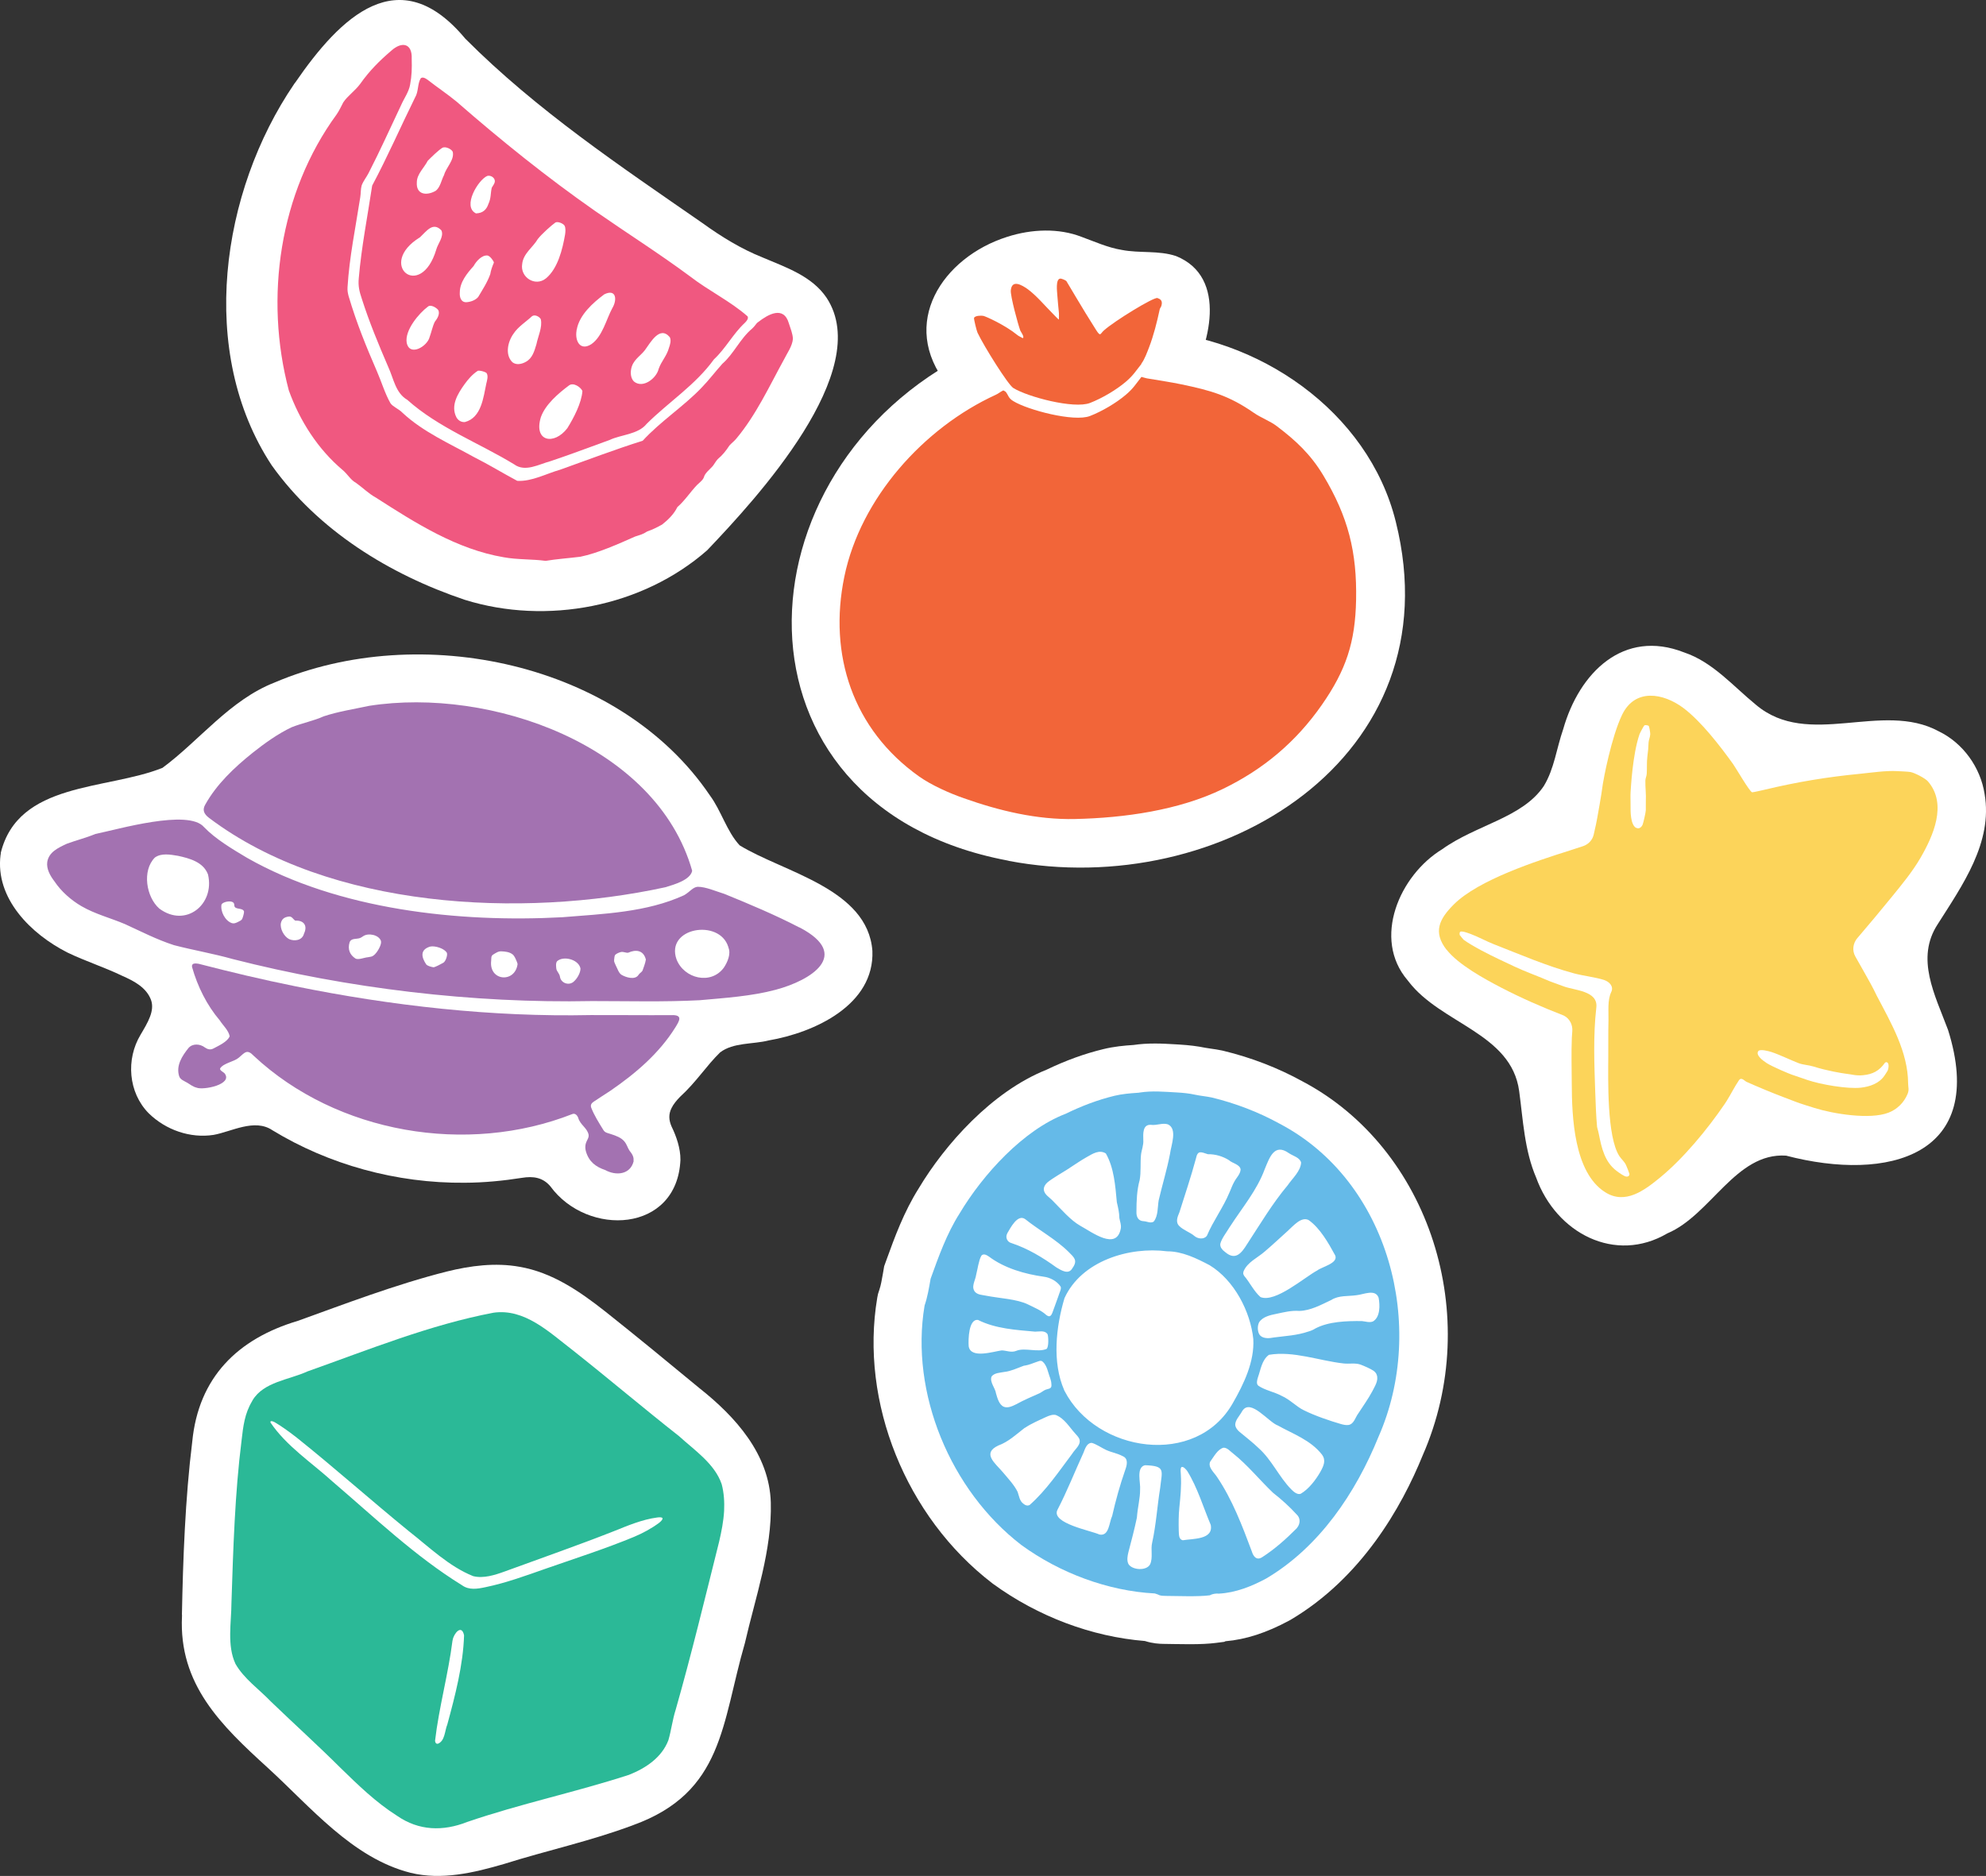
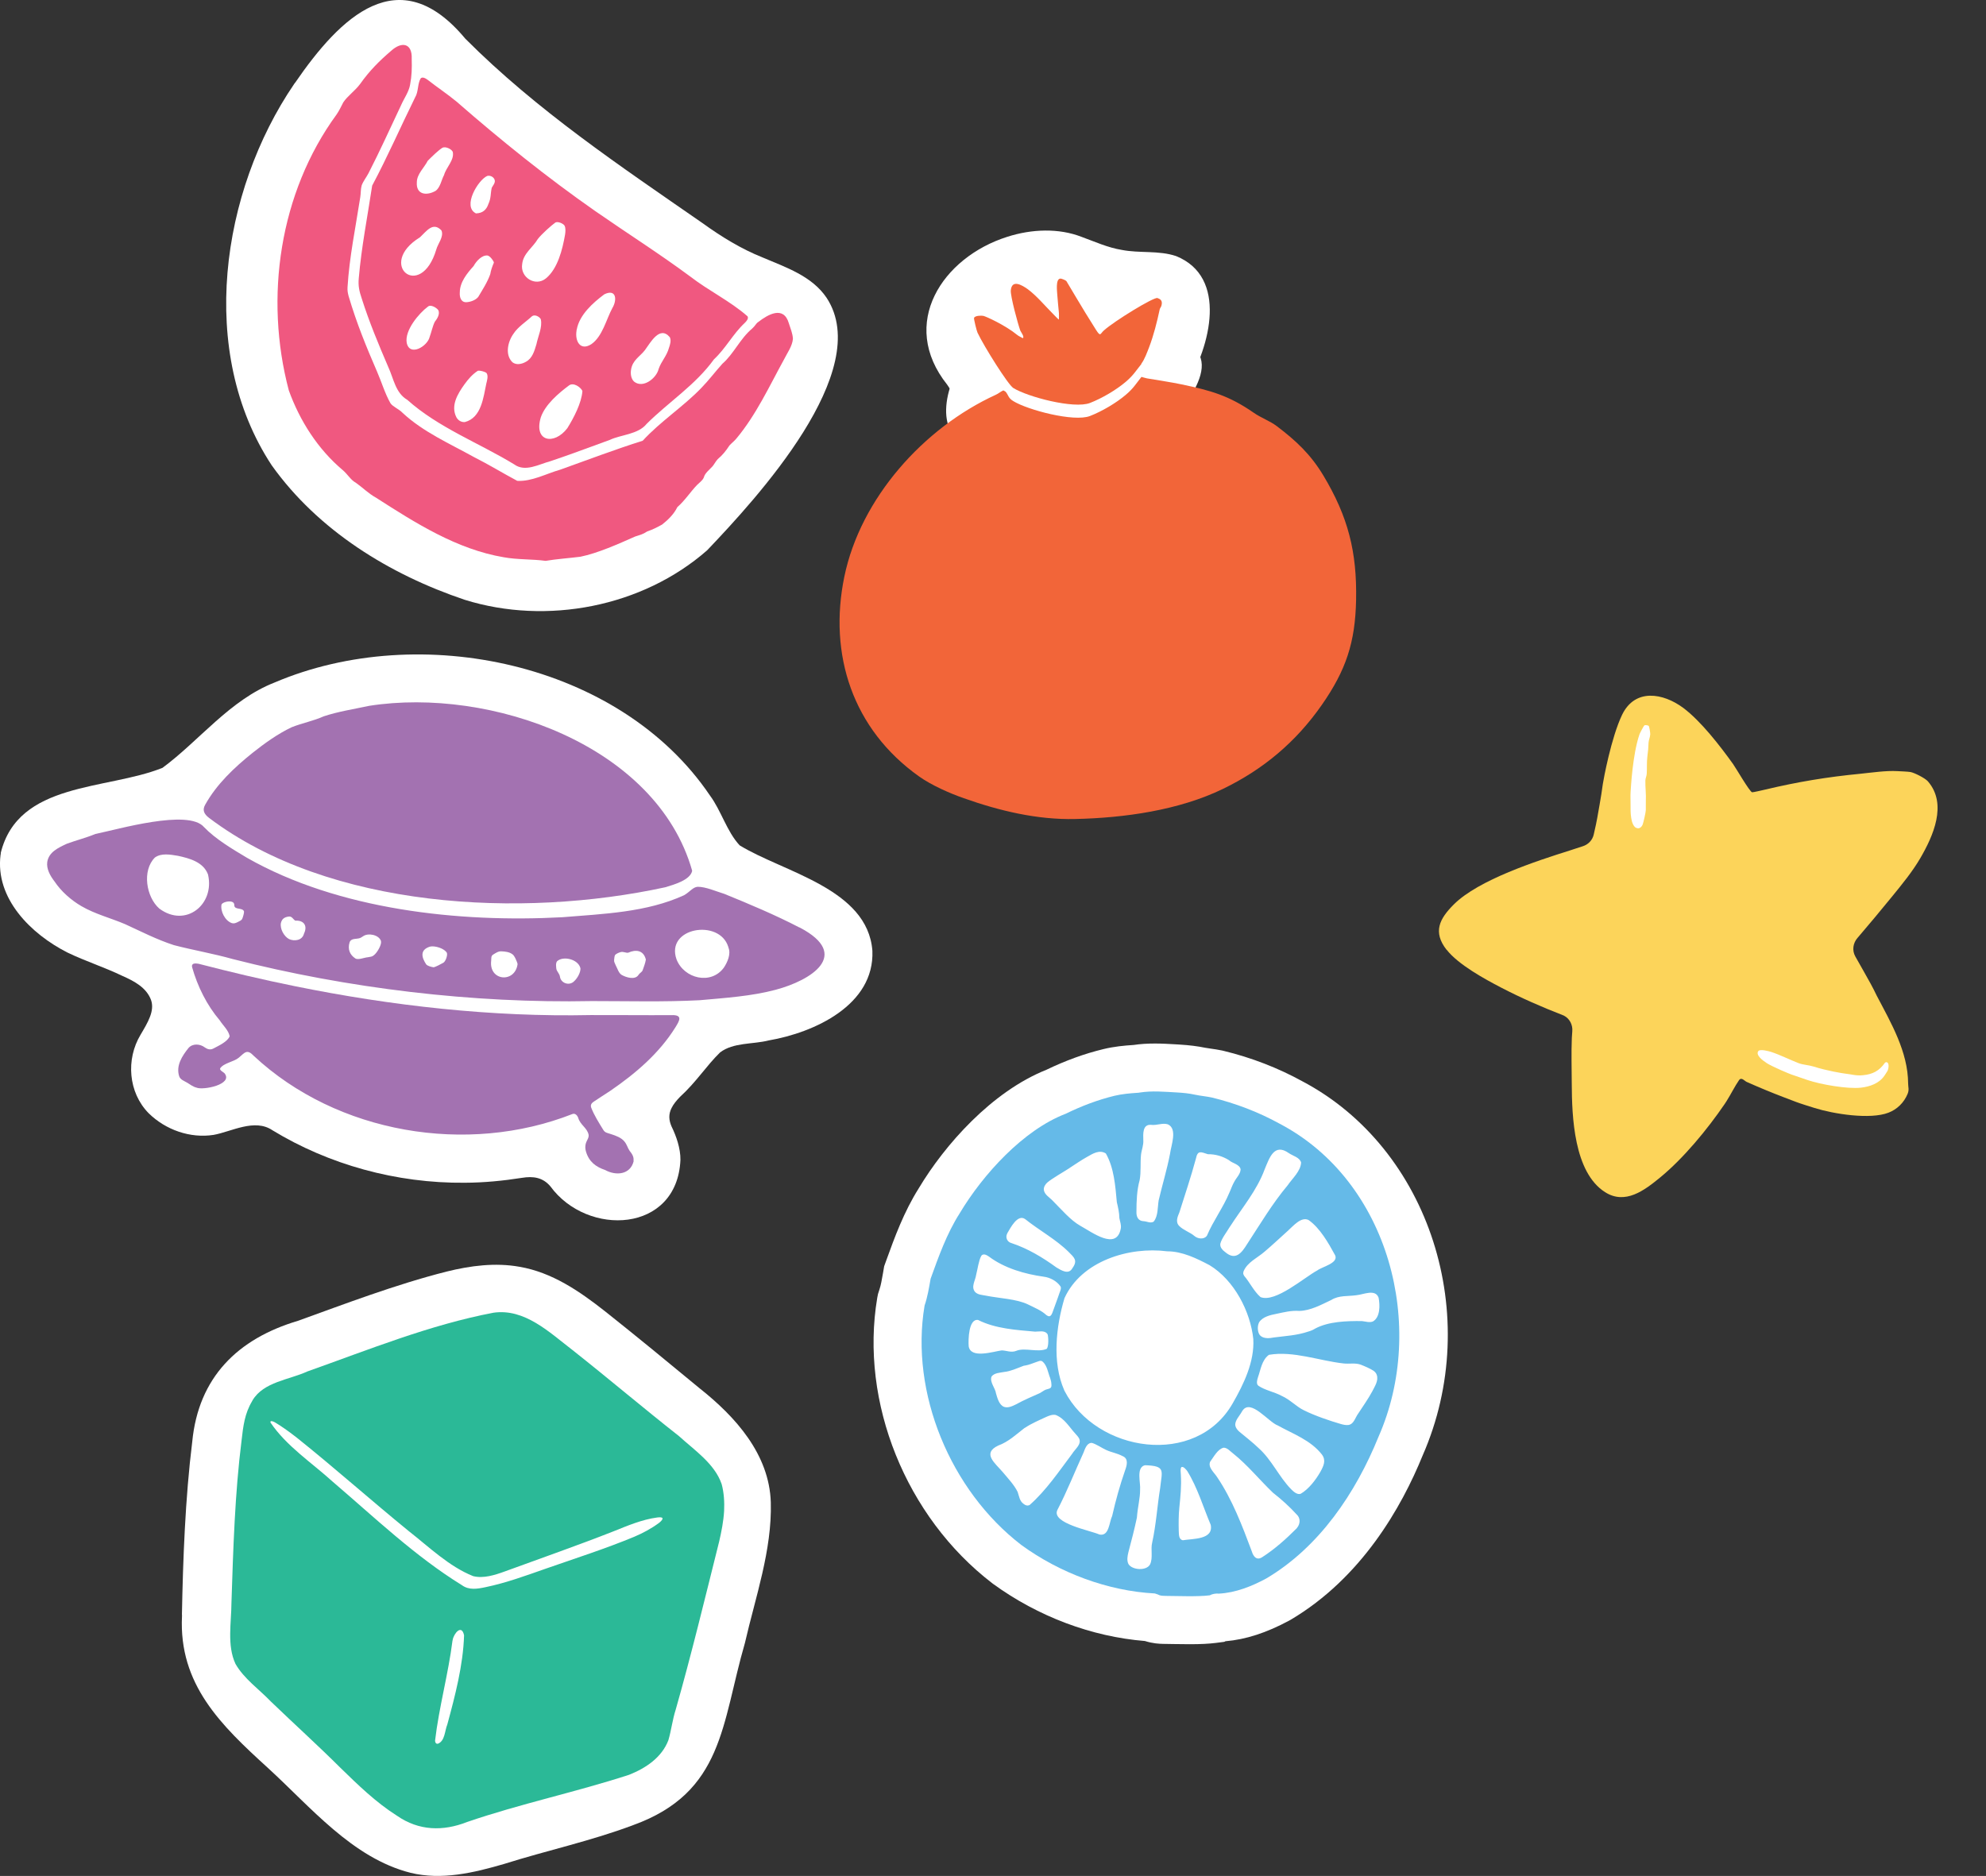
<svg xmlns="http://www.w3.org/2000/svg" viewBox="0 0 1059.03 1000.53" id="b">
  <rect x="0" y="0" width="1059.03" height="1000.53" fill="#333333" stroke="none" />
  <g id="c">
    <path fill="#fff" d="M.35,455.11c9.31-38.34,56.38-33.57,86.3-45.58,19.8-14.62,35.86-36.18,59.84-45.54,77.3-32.94,184.04-10.8,232.09,60.29,6.03,8.14,9,19.26,15.84,26.59,23.44,14.4,68.26,23.04,70.78,56.25,1.17,28.89-30.91,43.6-55.25,47.79-8.5,2.16-18.85.99-25.96,6.39-7.42,7.24-12.6,15.7-21.42,23.76-1.71,1.76-3.46,3.82-4.45,5.89-1.71,3.33-1.48,6.52,0,9.9,2.47,5.04,4.81,11.65,4.72,17.82-1.76,39.01-49.59,41.13-69.34,14.08-4.05-4.81-9.22-5.53-15.21-4.54-9.94,1.57-20.25,2.57-30.42,2.61-36.63.36-72.67-9.76-102.59-27.99-9.54-6.48-21.96.81-31.41,2.47-12.46,1.93-25.51-2.65-34.56-11.52-10.98-11.11-12.19-28.89-4.36-41.89,3.91-6.61,7.65-12.78,5.58-18.58-2.47-6.61-8.95-10.03-15.39-12.87-9.63-4.63-19.48-7.74-29.11-12.37-19.48-9.85-38.7-28.84-35.73-52.11l.18-.9-.13.04Z" />
-     <path fill="#fff" d="M370.67,472.39l-1.44-7.56-69.29,13.18-122.3-13.23-69.47-32.49-1.03,5.89-39.82,24.75,1.08,17.14,32.08,25.78,1.71,7.7,33.12,16.15,99.4,13,91.16,3.51,36.45-4.68,3.6-10.48,28.44-9.9-5.22-27.94-18.45-20.83Z" />
    <path fill="#a372b1" d="M426.24,494.66c-12.6-6.57-27.04-12.64-40-17.91-4.55-1.4-9.99-3.82-14.22-3.78-2.61.22-4,2.61-7.24,4.5-20.02,9.18-43.02,9.94-64.97,11.74-55.08,2.97-119.33-3.96-168.06-31.68-7.78-4.63-16.87-10.03-22.95-16.38-8.32-9.85-46.08,1.26-57.91,3.64-5.08,2.11-10.12,3.33-15.25,5.22-4.72,2.2-9.58,4.45-10.44,9.72-.5,3.64,1.48,7.29,3.87,10.39,3.51,5.26,8.77,9.94,14.35,13.18,7.33,4.27,15.66,6.34,23.35,9.63,8.19,3.74,16.78,8.19,25.96,11.16,10.39,2.7,20.97,4.5,31.36,7.42,61.28,15.66,128.1,23.71,191.64,22.41,19.21,0,38.29.54,57.37-.45,13.45-1.22,27.63-2.12,40.54-5.58,18.94-5.04,40.41-18.58,13.05-33.07l-.36-.18h-.09ZM388.44,505.42c1.44,3.42-.59,7.92-2.47,10.71-6.84,9.31-21.15,5.89-25.2-4.41-6.07-17.05,22.9-21.87,27.58-6.7l.14.41h-.05ZM344.35,512.03c-.14,1.31-1.26,4.41-1.67,5.49-.4.99-1.57,1.44-2.16,2.38-1.8,2.97-6.7,1.44-9.13,0-1.53-1.03-2.11-3.29-3.06-5.04-.63-1.44-.95-1.84-.85-2.97.13-.99.13-2.25.72-2.74.59-.54,1.84-1.12,2.79-1.35,1.4-.4,2.88.59,4.05.31,3.96-1.8,8.1-1.4,9.36,3.65v.27h-.04ZM309.52,516.39c.18,2.16-1.62,5.36-3.29,6.88-2.57,2.75-7.2,1.17-7.65-2.43-.27-1.58-1.53-2.57-1.89-3.96-.14-1.21-.45-3.15.36-4.19,3.28-3.01,11.07-1.08,12.37,3.42l.09.31v-.05ZM276,514.19c-1.35,10.3-15.39,9.13-14.08-1.8.13-1.35-.18-2.52,1.08-3.28,1.39-.86,2.79-1.84,4.41-1.71,1.98.09,4.18.31,5.8,1.53,1.17.67,2.43,3.96,2.75,5v.27h.04ZM238.38,508.56c.23,1.26-.81,4.41-2.11,5-1.26.72-4.23,2.29-5.08,2.34-1.17-.18-3.1-.63-3.91-1.53-2.52-3.78-3.46-7.78,2.02-9.49,2.65-.63,7.87,1.03,9.04,3.42v.27h.04ZM203.19,502.13c.31,1.76-1.98,5.98-3.91,7.42-1.03.81-1.62.67-3.06.99-1.93.14-5.26,1.62-6.75.63-2.88-1.89-4.18-4.81-3.06-8.55.85-2.38,3.6-1.62,5.49-2.29.63-.22,1.21-.67,1.8-1.03,2.65-1.84,8.32-.76,9.45,2.57v.31l.04-.05ZM157.52,491.02c4.5-.22,6.61,2.7,4.59,6.93-.94,3.73-5.17,4.18-7.96,2.92-2.74-1.44-4.95-5.53-4.36-8.59.54-2.07,1.66-3.06,4.05-3.42,1.8-.31,2.34,1.3,3.46,2.07l.27.14-.04-.05ZM130.12,486.11c.13.72-.58,3.1-.94,3.91-.4.9-1.39,1.21-2.29,1.71-1.26.63-2.11.95-3.24.63-3.69-1.26-6.21-6.39-5.53-9.94.59-1.26,4.32-2.2,5.98-1.26.58.31.85.94.85,1.66,0,2.52,4.09,1.22,5.04,3.01l.09.22.04.05ZM110.95,466.54c3.64,15.88-11.97,28.53-26.01,18.04-6.97-6.12-9.31-20.25-2.34-27.22,3.46-2.48,8.19-1.58,12.33-.9,6.25,1.35,13.36,3.33,15.88,9.67l.13.36v.05Z" />
    <path fill="#a372b1" d="M337.82,619.03c.27-2.07-.81-3.65-2.07-5.22-1.12-1.62-1.39-3.33-2.79-5-1.67-2.07-4.59-3.1-7.11-3.91-1.67-.59-3.2-.67-4.1-2.2-2.38-3.87-4.9-7.79-6.52-12.01-.45-1.4.22-2.34,1.35-3.1,2.97-2.02,5.98-3.87,9-5.89,13.5-9.27,25.92-19.93,34.51-33.66,2.16-3.51,4.32-6.88-2.16-6.61-14.26.09-28.57-.09-42.88-.04-52.51,1.12-106.24-4.91-157.94-15.43-17.19-3.46-34.11-7.51-51.03-11.88-.59-.09-.54-.13-1.66-.22-.67,0-1.21.09-1.57.36-.45.31-.58.95-.4,1.67,2.88,10.21,7.83,20.2,14.71,28.3,1.71,2.7,4.72,5.31,5.31,8.5-1.12,2.92-5.94,5.08-8.73,6.57-1.57.81-3.06.4-4.41-.54-2.7-2.07-6.57-2.25-8.77.18-3.55,4.41-6.75,9.49-5.04,15.03.58,1.89,2.56,2.52,4.32,3.55,1.62.99,3.1,2.16,4.95,2.61,3.42,1.53,19.71-1.66,14.94-7.65-.76-.76-2.7-1.57-2.34-2.61,1.8-2.84,7.33-3.51,9.9-5.67,3.24-2.74,4.41-4.86,8.05-.99,44.41,41.44,113.8,53.05,169.91,31,1.44-.54,2.56.67,3.06,1.98,1.08,3.87,4.86,5.4,5.58,9.13.18,1.67-.95,2.84-1.44,4.36-.45,1.35-.45,3.01,0,4.5,1.62,5.49,5.22,8.19,10.26,9.9,5.8,3.19,13.36,2.48,15.16-4.63v-.4l-.05.05Z" />
    <path fill="#a372b1" d="M369.1,464.42c-19.03-67.09-107.68-98.05-172.2-87.97-8.14,1.75-16.42,3.01-24.21,5.58-5.62,2.52-11.34,3.55-17.05,5.8-7.51,3.51-14.85,8.86-20.97,13.72-9.76,7.83-19.21,16.74-25.29,27.72-1.53,2.74-.67,4.86,2.11,6.97,64.39,48.64,166.8,53.59,243.25,36.99,4.9-1.48,13.09-3.82,14.31-8.55v-.31l.05.04Z" />
    <path fill="#fff" d="M467.78,692.24l.41-2.08.77-2.39c.72-2.08,1.31-5.32,1.89-8.71l.63-3.7,1.22-3.38c4.33-11.96,9.25-25.53,17.23-38.21,13.81-23.1,38.84-51.52,68.08-63.21,10.33-4.96,20.26-8.57,30.36-11.01,5.73-1.4,11.14-1.89,16.11-2.21,3.56-.54,7.35-.77,11.46-.77,3.84,0,7.44.23,10.69.41l2.35.14c5.23.32,9.56.86,13.71,1.71.95.18,1.9.32,2.89.45,2.03.27,4.02.59,5.96.99l.81.18c15.07,3.65,29.23,9.16,42.18,16.29,67.9,35.87,96.64,125.24,64.11,199.5-11.28,27.75-32.66,65.33-70.38,87.66l-.9.5c-12,6.45-23.1,10.06-33.88,10.96l-.63.32-4.6.59c-3.65.45-8.03.68-13.85.68-2.89,0-5.82-.05-8.48-.09l-5.64-.09c-2.12-.04-5.5-.18-9.75-1.53-28.42-2.3-56.98-13.04-80.94-30.45l-.54-.41c-45.97-35.32-70.6-96.45-61.27-152.13Z" />
    <path fill="#65bae8" d="M493.09,696.13c1.53-4.47,2.3-9.25,3.16-14.12,4.2-11.64,8.57-24,15.43-34.78,12.5-20.93,34.06-44.57,56.57-53.19,8.48-4.15,17.14-7.44,26.08-9.61,4.02-.95,8.12-1.31,12.23-1.58.41,0,.81-.05,1.22-.14,6.54-1.04,13.13-.41,19.72-.05,3.29.18,6.59.5,9.84,1.22,2.93.63,6,.86,8.89,1.49,12.41,3.02,24.72,7.67,36.09,13.94,58.6,30.72,78.59,108.41,52.78,166.97-12.14,29.96-31.58,58.88-59.87,75.61-7.67,4.15-16.33,7.62-25.26,8.08-1.72-.18-3.52.18-4.87.9-6.36.81-16.96.36-23.23.32-2.26-.09-3.02,0-4.56-.81-.45-.18-.99-.36-1.49-.5-25.04-1.31-50.71-10.92-71.19-25.85-37.81-29.05-59.42-81.12-51.61-127.63l.09-.32v.05Z" />
    <path fill="#fff" d="M614.95,651.69c-1.62.81-3.34-.27-5.1-.36-2.98-.09-3.97-2.48-3.84-5.1,0-5.68.23-11.5,1.71-16.83.81-4.29.27-9.2.72-13.49.32-2.8,1.44-5.05,1.22-7.99-.09-3.16-.41-8.26,4.02-7.99,3.16.45,6.13-1.17,9.07-.27,5.32,2.39,1.71,11.28,1.17,15.7-1.58,8.3-4.15,16.65-6.05,24.81-.63,3.7-.23,8.3-2.62,11.32l-.32.23v-.05ZM655.96,654.12c6.41-9.97,14.3-19.22,18.45-30.54,2.57-6.18,5.1-14.08,12.9-8.53,2.17,1.49,5.68,2.21,6.5,4.96-.18,4.6-4.65,8.48-7.17,12.18-8.17,9.74-14.66,20.71-21.56,31.26-2.98,4.83-6.23,9.11-11.78,4.33-1.31-.99-1.13-.95-1.89-1.85-.54-.77-.81-1.62-.68-2.57.68-2.8,3.38-6.18,5.01-8.93l.23-.36v.05ZM643.37,659.36c-1.62,1.8-4.74,1.35-6.45-.14-2.21-1.94-5.86-3.07-8.08-5.32-2.17-2.17-.9-4.92.09-7.35,2.93-9.29,6.23-19.08,8.8-28.65.95-4.51,2.57-3.52,6.36-2.3,4.02-.05,7.89,1.08,11.28,3.2,1.67,1.62,5.68,2.17,6.18,4.83,0,2.44-2.3,4.6-3.29,6.5-1.13,1.89-1.76,3.97-2.71,6-3.25,7.85-8.66,15.11-11.91,22.83l-.23.32-.05.09ZM570.33,622.95c2.8-1.8,6.18-4.15,9.25-5.86,3.16-1.8,6.68-4.06,10.11-1.89,4.38,7.67,5.05,17.28,5.86,25.99.68,2.89,1.31,5.55,1.35,8.48.32,1.89,1.08,3.52.77,5.5-2.21,12.14-15.43,1.94-21.61-1.4-5.19-2.93-10.11-8.75-14.57-13.22-1.67-1.85-4.51-3.29-4.87-5.91-.14-1.53.77-3.02,1.94-4.02,2.93-2.39,8.35-5.41,11.46-7.44l.36-.23h-.04ZM537.21,657.64c1.53-2.53,5.37-10.29,9.43-7.44,7.49,6,16.6,10.92,23.23,17.55,2.8,2.84,5.01,4.42,2.03,8.57-2.03,3.79-5.96,1.22-8.57-.32-7.44-5.41-15.29-10.11-23.96-12.99-2.35-.59-3.34-3.11-2.3-5.05l.14-.32ZM687.09,656.11c2.57-2.26,6.77-7.35,10.69-5.41,6.05,4.2,10.6,12.23,14.21,18.86,1.76,4.2-6.95,6.04-9.56,8.03-6.9,3.7-22.38,17.41-30.27,14.21-3.56-3.11-5.68-7.8-8.71-11.32-.5-1.04-.68-.99-.32-2.44,2.12-4.96,7.49-7.17,11.32-10.56,4.2-3.56,8.3-7.44,12.32-11.05l.32-.27v-.05ZM567.49,741.46c-6.54-14.93-4.38-33.88.14-49.08,9.02-19.85,34.47-27.61,54.77-24.99,7.99,0,15.56,3.7,22.6,7.4,13.22,8.03,21.79,24.77,23.32,39.39.68,12.05-5.05,23.96-10.96,34.24-19.54,34.38-72.77,26.35-89.73-6.63l-.18-.36.05.04ZM523.32,669.69c1.17-1.26,2.75-.36,4.02.5,8.35,6.27,19.22,9.34,29.19,10.74,3.47.41,7.08,2.39,8.98,5.19.68,1.17-.41,2.8-1.4,5.96-.72,2.03-1.62,4.47-2.3,6.36-.95,2.66-1.49,4.65-3.83,2.98-2.53-2.44-6.45-4.02-9.7-5.64-6-2.98-15.34-3.29-22.56-4.74-1.99-.41-4.24-.41-5.73-1.94-2.35-2.75.09-6,.54-9.16.81-3.16,1.35-7.58,2.71-10.06l.23-.27-.14.09ZM709.87,693.37c4.11-2.62,8.93-1.89,13.49-2.57,3.65-.32,10.06-3.52,11.78,1.35.77,3.97.9,10.33-2.98,12.63-1.89.81-3.97,0-5.95-.18-8.3-.09-17.73.23-24.77,3.93-1.17.72-2.21,1.22-3.65,1.62-6.36,2.17-12.23,2.35-18.54,3.2-2.26.45-5.14.72-6.99-.81-1.58-1.22-2.03-4.83-.9-7.17,1.8-3.07,6.13-4.02,9.38-4.65,4.06-.86,7.94-1.85,12.09-1.53,6-.14,11.78-3.34,16.65-5.64l.41-.18ZM558.6,711.55c.5,1.35.72,6.77-.5,7.89-4.69,2.03-11.59-.81-16.06.99-2.75,1.22-5.59-.23-7.94-.18-4.47.59-16.51,4.6-17.55-2.21-.27-3.52-.05-14.8,5.01-14.03,9.29,4.69,20.35,5.32,30.41,6.23,2.03,0,4.96-.77,6.41,1.08l.18.27.05-.04ZM670.8,738.89c-.86-.99-.54-2.62,0-4.29,1.49-4.15,2.03-9.2,5.86-12,13.04-2.21,26.75,3.16,39.79,4.6,3.07.36,6.18-.41,9.11.63,2.03.77,5.23,2.17,6.9,3.29.72.54,1.4,1.26,1.67,2.12,1.13,3.11-1.04,6.14-2.39,8.89-2.12,3.93-4.87,7.81-7.4,11.69-1.62,2.08-2.26,5.59-5.14,6.18-1.4.23-2.89-.13-4.2-.5-5.64-1.62-13.9-4.42-19.67-7.31-3.88-1.8-7.4-5.73-11.91-7.71-3.93-2.12-8.75-2.93-12.36-5.37l-.23-.27-.05.04ZM545.7,728.47c2.03-.32,2.93-.54,5.91-1.67,2.12-.68,3.2-1.44,4.24-.68,2.53,2.03,2.98,5.96,4.15,8.89.41,1.53.59,1.67.68,3.61.18,2.17-1.53,1.99-3.07,2.57-1.08.45-2.03,1.26-3.16,1.85-4.24,1.9-8.17,3.52-12.63,5.96-1.94.95-4.29,2.12-6.41,1.35-2.71-1.04-3.61-4.92-4.29-7.17-.36-2.84-3.47-6-2.39-8.98,1.49-2.03,4.6-2.03,6.86-2.48,3.38-.36,6.59-1.9,9.74-3.07l.36-.09v-.09ZM662.5,752.47c4.38-6.77,13.9,6,18.86,7.8,8.21,4.56,17.55,7.8,23.59,15.56,2.21,3.07.99,5.82-.9,9.25-2.48,4.29-6.18,9.16-10.47,11.64-1.81.63-3.75-1.08-5.05-2.39-6.54-6.68-10.38-15.75-17.37-21.97-3.29-3.2-6.86-5.86-10.38-8.84-.99-.9-1.8-1.99-2.03-3.11-.45-2.71,2.3-5.23,3.52-7.58l.23-.36ZM546.64,761.49c3.16-2.17,7.67-4.11,11.37-5.82,1.53-.68,3.29-1.35,4.96-.99,4.74,1.85,7.35,6.63,10.51,10.02.72.81,1.58,1.71,2.03,2.66,1.26,3.11-2.3,5.55-3.75,7.98-7.08,9.43-13.9,19.58-22.69,27.34-1.13.59-2.3.23-3.25-.59-2.17-1.53-2.35-4.06-3.16-6.36-1.85-3.79-5.14-7.22-7.85-10.47-4.06-4.83-11.41-10.11-2.44-14.3,5.28-1.89,9.65-6,13.9-9.29l.36-.23v.04ZM582.06,769.53c2.44.59,5.59,2.84,7.85,3.84,3.11,1.4,5.37,1.53,8.8,3.29,3.11,1.31,2.26,4.78,1.31,7.35-2.8,8.03-5.1,16.29-6.95,24.5-1.67,3.52-1.58,11.01-6.81,9.93-4.47-2.08-25.81-5.96-22.42-13.08,5.14-9.88,9.29-20.44,13.94-30.59.77-1.98,1.71-4.92,4.02-5.19h.32l-.05-.04ZM691.33,815.27c-5.55,5.55-11.41,10.83-18.18,15.2-2.98,1.99-4.78-.18-5.64-3.07-5.05-13.49-10.38-27.61-18.5-39.61-1.49-2.35-5.01-5.19-3.7-8.17,1.9-2.53,3.97-6.72,7.17-7.49,2.03,0,3.52,1.94,5.1,3.11,7.67,6.09,14.12,14.12,21.25,20.93,4.56,3.56,8.75,7.35,12.63,11.59,2.12,1.94,1.94,5.05.14,7.17l-.27.36v-.05ZM610.53,781.48c11.23.36,9.11,2.8,8.12,12.18-1.58,9.7-2.12,19.35-4.24,29.01-.95,3.74.54,8.08-1.13,11.69-1.94,3.65-9.74,3.07-11.59-.27-.9-1.94-.45-4.24.04-6.27,1.62-6.09,3.2-12.18,4.51-18.36.41-5.68,1.76-10.42,1.71-14.93.36-3.65-2.12-11.37,2.21-12.95h.36v-.09ZM630.24,782.43c.95-.23,2.21,1.31,2.84,2.12,5.55,8.98,8.53,19.31,12.54,28.74,1.58,7.99-9.61,7.31-14.89,8.21-2.3-.5-2.03-3.16-2.17-5.14-.09-3.97-.09-8.39.32-12.32.59-5.82,1.17-11.28.81-17.41,0-1.26-.45-3.11.27-4.11l.23-.14.05.05Z" />
    <path fill="#fff" d="M589.9,250.52c16.52-6.33,30.63-18.08,40.76-32.5,7.25-10.66,13.7-22.13,8.02-30.12-7.17-8.62-19.21-15.05-30.02-17.28-13.45-2.03-23.96,8.88-36.91,10.29-16.6,2.23-35.14-5.72-50.61,4.08-12.89,8.06-24.25,39.06-10.05,49.6,8.23,5.08,18.86,7.28,28.24,10.61,16.53,5.08,33.61,11.57,49.74,5.58l.8-.3.04.05Z" />
-     <path fill="#fff" d="M537.86,459.14c112.69,21.49,237.78-55.07,206.47-180.75-14.64-59.43-74.06-99.47-132.94-102.07-14.48.03-25.92,12.09-39.68,14.73-2.21.38-4.14.07-6.04-.18-6.03-1.11-11.64-3.84-17.46-5.74-9.95-3.72-20.9-2.32-30.59,2.78-127.12,62.6-133.69,241.92,19.37,271l.85.18.04.05Z" />
    <path fill="#fff" d="M558.48,241.16c28.78,5.98,59.68-10.46,74.29-35.65,12.61-20.87,22.12-57.73-5.63-68.93-9.28-3.12-19.47-1.42-28.96-3.29-7.45-1.21-14.4-4.41-21.52-6.99-11.98-4.65-26.4-4.24-39.62.03-34.5,10.97-57.93,46.26-31.95,78.85,10.9,17.56,32.2,33.46,52.46,35.78l.89.18h.04Z" />
    <path fill="#fff" d="M608.69,201.05l-5.18-2.97-24.61,15.66-39.11-8.07-4.8,2.58-.88,5.38,37.17,11.84,10.52-.19,22.09-15.99,4.81-8.24Z" />
    <path fill="#f26539" d="M534.98,208.24c-1.64.77-2.52,1.66-4.01,2.33-38.47,17.62-72.1,55.17-80.73,96.99-8.6,41.69,4.54,81.42,39.77,106.5,6.59,4.7,16.37,9.04,23.94,11.67,18.76,6.65,38.99,11.57,59.36,11.09,26.23-.57,55.28-4.64,78.83-16.06,21.7-10.51,39.01-25.16,52.71-44.79,12.93-18.58,17.83-33.34,18.28-55.97.5-25.59-4.21-44.33-17.5-66.47-6.77-11.23-14.55-18.5-24.82-26.27-3.48-2.67-8.53-4.5-12.18-7.06-13.26-9.23-23.05-11.95-38.61-15.2-5.65-1.17-12.4-2.19-18.49-3.21-.98-.2-1.93-.54-2.86-.77-3.08,3.91-4.4,6.24-8.43,9.62-5.06,4.29-12.56,8.73-19.02,11.24-8.57,3.33-33.37-3.27-40.94-7.98-2.67-1.66-2.45-2.96-3.92-4.84-.37-.45-1.21-.67-1.35-.88l-.02.09Z" />
    <path fill="#f26539" d="M608.57,194.02c1.75-2.19,3.21-6.34,4.18-8.79,2.45-6.45,4.19-13.33,5.66-20.22.14-.67.72-1.24.9-1.9.89-2.97-.82-3.69-2.11-4.15-1.86-.66-22.94,12.24-28.57,17.3-2.04,1.81-1.67,3.6-4.23-.41-7.54-11.81-15.42-25.54-15.75-25.93-.45-.51-2.72-1.44-3.3-1.33-2.57.31-1.63,6.99-1.54,8.82.19,3.15.59,6.34.86,9.55.09,1.13-.02,2.36-.02,3.47-.24.04-2.63-2.54-3.06-2.95-4-3.98-9.06-10.03-13.71-13.36-3-2.1-8.29-5.24-8.87.72-.29,2.96,3.82,18.14,5.07,21.5.21.55,2.54,3.63,1.21,4.01-.85-.59-1.98-.97-2.77-1.64-6.59-5.39-16.7-9.89-18.11-10.23-1.16-.24-4.46-.18-5,1.06-.23.46,1.45,7.12,1.85,7.9,3.59,7.56,16.3,27.76,19.06,29.49,7.56,4.72,32.36,11.32,40.94,7.98,6.46-2.52,13.96-6.95,19.02-11.24,3.99-3.4,5.36-5.76,8.43-9.62l-.13-.03Z" />
-     <path fill="#fff" d="M750.6,522.83c-18.94-22.17-4.36-55.97,18.41-69.87,18.3-13.14,42.93-16.77,54.26-33.8,5.55-9.14,6.7-19.88,10.31-30.29,8.55-30.08,32.11-53.64,64.53-40.88,15.23,5.12,26.07,17.98,38.22,27.89,28.01,23.73,67.17-2.32,97.54,14.19,12.94,6.27,22.21,19.21,24.42,33.43,4.43,25.82-11.83,48.64-24.98,69.37-12.03,18.35-1.48,37.79,5.47,56.42,21.15,67.11-31.85,81.32-86.38,67.07-26.81-1.76-40.06,31.64-63.26,41.45-27.83,16.36-59.24-.01-69.99-29.72-6.27-14.62-6.98-30.83-9.06-46.17-4.2-30.9-41.76-35.81-59.03-58.5l-.47-.59Z" />
    <path fill="#fcd45a" d="M771.41,506.53c6.24,7.99,20.32,15.65,28.98,20.16,10.9,5.65,21.72,10.38,33.04,14.78.18.07.36.13.56.24,3.04,1.57,4.73,4.92,4.43,8.32-.1,1.2-.18,2.35-.24,3.53-.33,8.15-.08,16.23-.04,24.41.08,17.56,1.11,47.26,17.75,57.86,10.75,6.87,20.99-.95,29.24-7.71,12.5-10.22,25.35-25.79,34.57-39.33.36-.52.71-1.08,1.06-1.64,2.27-3.61,4.26-7.69,6.55-11.01,1.29-1.9,3.01.43,4.08.89,6.33,2.82,13.22,5.69,19.69,8.15,1.51.56,5.72,2.15,6.64,2.53,2.2.85,8.25,2.74,9.83,3.22,10.12,3.19,29.66,6.33,39.48,2.52,4.66-1.79,8.27-5.41,10.16-9.95.98-2.36.32-3.47.31-5.67-.1-16.85-9.05-32.15-16.71-46.73-2.08-4.42-4.48-8.65-6.9-12.92-1.55-2.71-3.07-5.37-4.58-8.1-1.78-3.21-1.2-7.09,1.2-9.86l.04-.02c6.19-7.22,12.34-14.62,18.26-21.87,5.3-6.51,10.92-13.32,15.17-20.6,6.82-11.74,14.58-28.78,4.1-40.96-1.44-1.7-7.15-4.61-9.34-5.01-1.36-.23-5.67-.41-7.06-.48-5.94-.34-13.52.78-19.57,1.4-17.72,1.71-33.61,4.34-50.87,8.46-.91.22-6.59,1.52-6.94,1.43-1.42-.45-8.59-12.89-10.16-15.09-6.86-9.57-17.08-22.82-26.52-29.9-10.78-8.02-25.72-10.55-32.6,3.57-5.85,12.1-10.03,34.94-10.31,36.97-.88,6.84-2.7,16.33-2.98,18.12-.13.92-1.03,5.3-1.89,8.91-.69,2.98-2.91,5.26-5.8,6.19-2.29.7-4.49,1.51-6.78,2.21-17.79,5.61-48.82,15.66-61.99,28.8-7.76,7.74-11.28,14.74-3.9,24.22l.02-.06Z" />
-     <path fill="#fff" d="M778.55,498.87s1.73,2.22,1.95,2.37c4.95,3.55,13.26,7.73,18.86,10.39,5.03,2.41,11.29,5.42,16.48,7.41,2.73,1.01,10.15,4.13,10.95,4.47,1.47.58,6.14,2.2,6.95,2.54,5.63,2.19,18.51,2.3,17.5,11.26-1.72,15.07-1.08,30.47-.57,45.47.23,6.18.42,12.28.96,18.16.04.53.59,2.04.94,3.89,1.49,7.51,3.13,14.9,9.52,19.71,1.55,1.2,3.78,2.64,4.71,2.91,1.09.3,2.17-.09,2.09-1.36-.01-.25-1.56-4.26-1.83-4.74-.98-2.01-2.47-3.09-3.53-4.72-6.71-10.34-5.98-40.8-5.92-53.35.05-6.46-.06-12.7.11-19.11.1-4.92-.61-10.73,1.47-15.06,1.47-3.04-1.03-5.51-3.82-6.44-4.94-1.55-10.85-2.15-16-3.51-14.63-3.93-28.78-10.1-42.75-15.54-4.18-1.65-8.49-4.04-12.49-5.52-.65-.21-4.12-1.63-5.38-1.2-.67.51-.38,1.58-.29,1.99l.08-.04Z" />
    <path fill="#fff" d="M941.88,566.89c3.73,2.31,12.34,5.84,13.47,6.23,1.86.65,7.44,2.51,8.59,2.94,6.98,2.37,21.29,4.85,28.37,4.05,4.74-.52,9.72-2.26,12.49-6.3.36-.52,1.46-2.18,1.7-2.64.56-.96,1.05-3.95-.18-4.54-.46-.24-.8-.09-1.17.19-3,4.3-6.52,6.16-11.73,6.65-3.69.39-6.12-.51-9.5-.86-1.32-.15-9.62-1.46-16.99-3.81-2.41-.75-5.53-.88-7.79-1.75-4.46-1.72-9.99-4.46-14.44-5.93-1.48-.48-6.14-1.75-7.08-.52-1.62,2.16,2.67,5.26,4.27,6.23l-.02.06Z" />
    <path fill="#fff" d="M872.45,441.47c1.5.87,2.87-.21,3.47-1.64.45-1.11,1.69-6.61,1.71-7.77.05-1.53-.05-2.84.01-4.78.2-3.51-.34-7.64-.25-11.05.04-1.12.67-2.37.73-3.55.2-2.96-.06-6.16.34-9.21.41-3.16.51-4.36.63-7.38.06-1.39.85-2.96.9-4.49.04-.67-.5-4.25-.86-4.48-.54-.3-1.76-.55-2.3-.2-.25.11-2.41,4.17-2.59,4.76-3.73,10.92-4.58,28.86-4.73,30.73-.13,2.02.01,5.17-.01,7.3-.04,3.09-.08,10.1,2.92,11.83l.02-.06Z" />
    <path fill="#fff" d="M157.33,44.19c24.21-35.26,55.47-66.02,90.77-23.58,38.04,38.18,82.82,68.09,126.34,98.27,10.33,7.46,20.89,13.92,32.16,18.41,12.44,5.3,26.41,9.93,34.22,21.6,25.51,38.94-37.55,107.12-63.73,134.61-34.45,30.23-85.47,40.06-129.26,26.41-40.15-13.52-78.15-36.96-102.94-71.73-39.75-60.36-27.08-146.06,11.9-203.28l.49-.72h.04Z" />
    <path fill="#fff" d="M224.74,41.23l-4.67-3.37-37.73,70.42-3.37,47.11,25.92,62.7,69.17,43.43,73.12-24.03,41.63-40.33,17.16-24.7-6.96-3.32-73.52-23.36-20.21-31.98-61.71-46.17-18.82-26.41Z" />
    <path fill="#f05880" d="M398.56,168.65c-9.07-7.99-20.71-13.61-30.41-21.11-16.53-12.26-33.91-23.26-50.71-34.94-25.78-18.01-50.17-37.64-73.97-58.39-4.99-4.13-10.46-7.73-15.41-11.63-1.53-1.12-2.96-1.66-3.77-.72-1.71,2.96-1.08,7.01-2.92,10.06-7.64,15.5-14.78,31.84-22.91,47.07-2.47,16.39-5.75,32.97-7.14,49.36-.4,4.09.27,7.01,1.62,11,4,12.53,8.85,24.16,14.1,36.38,2.87,6.15,3.82,13.83,10.15,17.52,16.48,14.78,38.31,23.04,56.91,34.36,5.93,4.4,13.2,0,19.49-1.66,10.6-3.55,21.15-7.55,31.66-11.36,5.7-2.74,15.05-2.87,19.54-8.49,11.77-11.72,26.05-20.75,35.93-34.45,6.24-5.79,10.15-13.56,16.35-19.36.94-.9,2.11-2.25,1.66-3.37l-.13-.27h-.05ZM357.29,180.14c.67,1.62,0,3.77-.58,5.43-1.21,4.4-4.04,7.05-5.48,11.18-1.12,4.94-8.35,10.69-13.16,6.74-1.57-1.53-1.93-4.09-1.57-6.29.81-5.21,4.72-6.96,7.41-10.47,2.96-4,7.86-13.2,13.2-6.96l.18.31v.05ZM301.05,120.36c.67,1.3.49,3.32.27,4.76-1.35,7.77-3.86,18.15-10.2,23.36-5.7,4.63-13.83-.58-12.67-7.64.58-5.7,5.7-8.85,8.35-13.38,2.25-2.87,7.37-7.37,9.39-8.8,1.35-.63,3.77.45,4.63,1.39l.18.27.04.05ZM307.52,175.92c1.35-7.95,8.71-14.46,14.73-18.95,6.38-3.1,6.96,2.92,4.27,7.37-3.23,5.97-5.26,15.14-11.18,19.22-5.84,3.77-8.85-1.53-7.9-7.23v-.4h.09ZM253.71,113.76c-7.23-3.68,1.21-17.74,6.06-19.9,1.66-.54,3.86.67,4.09,2.47.18,1.35-1.08,2.74-1.62,3.77-.72,2.92-.31,5.48-1.75,8.58-1.12,3.37-3.23,4.98-6.47,5.12h-.36l.04-.05ZM241.45,81.07c.9,4.31-3.55,8.22-4.67,12.31-1.44,2.65-1.98,6.65-4.54,8.44-4.72,2.69-10.42,2.07-9.97-4.58,0-4.4,4.04-7.9,5.79-11.45,2.25-2.29,5.66-5.61,7.9-7.01,1.62-.76,4.58.63,5.34,1.98l.18.31h-.04ZM263.33,140.17c-.81,1.89-1.57,3.95-1.89,6.02-1.53,4.36-4.09,8.22-6.42,12.17-1.44,1.8-4.27,2.74-6.42,2.83-2.83.05-3.59-2.74-3.41-5.21,0-5.48,3.86-10.2,7.37-14.1,1.39-2.56,4.36-5.88,7.37-5.61,1.3.18,3.14,2.65,3.41,3.64v.27ZM288.39,170.35c.94,4.13-1.53,9.16-2.34,13.25-1.12,3.73-2.16,7.46-5.57,9.34-2.16,1.26-5.12,1.93-7.23.27-4.09-4-2.47-11,.58-15.23,2.34-3.64,6.65-6.33,9.84-9.3,1.44-1.12,3.77.13,4.54,1.3l.18.32v.04ZM235.48,123.06c1.21,3.37-1.98,6.83-2.83,10.02-8.35,27.8-32.11,7.86-8.71-6.51,3.55-3.32,6.87-8.31,11.32-3.82l.18.31h.04ZM310.57,208.57c-.45,6.33-4.58,14.24-8.04,19.81-7.05,9.25-18.15,7.23-14.1-5.93,2.43-6.78,9.3-12.62,15-16.89,2.43-1.75,6.11.94,7.05,2.78l.09.27v-.05ZM233.77,165.46c.9,2.16-.63,4.54-1.93,6.2-1.17,2.34-1.8,5.57-2.74,8.08-1.17,4.98-10.64,10.64-12.22,3.1-1.17-6.69,6.6-15.81,11.27-19.27,1.53-1.39,4.58.58,5.43,1.66l.13.27.04-.05ZM259.51,199.05c.94,1.53.22,3.86-.18,5.52-1.57,7.28-2.56,18.19-11.41,20.53-1.93.18-3.59-.85-4.54-2.52-3.19-6.24.67-12.53,4.31-17.61,1.93-2.7,4.31-5.43,7.14-7.23,1.26-.18,3.32.4,4.4,1.03l.22.27h.04Z" />
    <path fill="#f05880" d="M375.3,254.7c.58-2.47,3.19-4.27,4.76-6.11.94-1.21,1.62-2.56,2.69-3.73,2.6-2.16,4.4-4.49,6.2-7.23,1.12-1.26,2.56-2.33,3.68-3.68,10.55-12.62,17.52-27.8,25.38-42.13,1.71-3.46,4.45-7.1,4.81-11.05-.09-2.83-1.35-5.7-2.16-8.31-2.78-9.61-11.14-4.76-16.39-.67-1.12.72-1.35,1.75-3.19,3.46-6.42,5.34-9.79,13.47-15.85,18.73-3.77,4.18-7.23,8.8-11.18,12.85-9.43,9.88-22.05,18.06-31.35,28.25-14.78,4.63-29.28,10.2-43.93,15.41-7.46,2.11-15.18,6.42-22.95,5.97-7.68-4.09-15.18-8.71-23.13-12.71-13.11-7.28-27.04-13.34-38.04-23.58-1.84-1.98-5.12-3.19-6.42-5.08-2.96-5.17-4.81-11.5-7.19-16.93-5.75-13.29-10.82-25.6-15.18-40.33-.45-1.8-.63-2.83-.54-4.63.94-15.85,4.31-32.02,6.78-47.97.36-2.11.18-4.31.76-6.33.81-2.25,2.52-4.36,3.64-6.51,6.06-11.77,11.59-24.07,17.29-36.11,1.57-3.68,4.27-7.28,4.9-11.18.9-4.81.99-8.58.85-13.74.36-8.31-5.25-9.43-10.91-4.31-6.2,5.3-11.59,10.64-16.57,17.7-2.74,3.73-6.74,6.38-9.03,9.88-1.12,2.11-2.16,4.45-3.55,6.42-30.5,41.77-38.58,97.69-25.47,147.18,5.84,16.17,15.45,31.3,28.79,42.53,2.47,2.07,4.27,5.3,6.92,6.69,3.59,2.52,6.78,5.79,10.73,7.95,21.06,13.52,43.12,27.58,68.13,31.8,7.32,1.35,15.09.94,22.37,1.93,5.84-.99,12.53-1.44,18.55-2.2,9.25-1.89,20.17-6.78,29.19-10.78,2.69-.9,4.04-1.12,6.42-2.7,2.96-1.03,5.12-2.11,7.95-3.68,3.23-2.52,6.38-5.66,8.13-9.3,4.04-3.5,6.87-8.04,10.55-11.86,1.17-1.17,2.69-2.2,3.41-3.64l.13-.31v.05Z" />
    <path fill="#fff" d="M97.01,861.16c.58-29.5,1.74-61.81,5.5-92.2,3.31-34.32,24.22-54.93,56.36-64.49,24.45-8.8,51.93-19.35,79.33-26.28,12.6-3.13,25.92-4.87,38.79-2.55,17.34,2.95,32,13.01,45.5,23.64,16.54,13.1,34.55,27.93,50.55,41.16,19.08,15.11,37.23,35.17,37.99,60.92.67,25.52-8.18,50.37-13.81,74.95-12.47,42.91-11.26,79.64-59.58,97.12-22.53,8.49-45.99,13.5-68.92,20.74-16.09,4.69-33.21,8.76-49.83,4.69-31.02-7.87-53.23-35.13-76.16-56.05-24.89-22.66-47.46-44.43-45.68-80.81v-.85h-.04Z" />
    <path fill="#2bb997" d="M128.83,768.15c-3.58,28.42-4.47,57.79-5.41,86.75-.04,10.55-2.46,22.66,2.15,32.54,4.56,7.96,12.47,13.41,18.77,19.98,12.34,11.89,25.12,23.42,37.14,35.4,9.48,9.25,18.99,18.5,30.21,25.61,11.71,8.13,24.63,8.36,37.36,3.35,28.25-9.7,57.92-15.91,86.35-25.16,9.03-3.58,17.48-9.25,21.01-18.46,1.56-5.32,2.19-10.99,3.93-16.4,8.36-29.36,15.6-59.4,23.15-89.57,1.25-5.36,2.32-10.82,2.64-16.31.22-4.74-.05-9.65-1.3-14.3-3.75-10.95-14.48-18.06-22.75-25.61-19.04-14.97-37.72-30.84-56.9-45.99-12.25-9.39-25.39-22.21-42.01-19.84-33.88,6.44-66.5,19.71-99.26,31.33-9.79,4.51-23.29,5.5-29.23,15.37l-.22.45c-4.02,6.66-4.78,13.45-5.63,20.83v.04Z" />
    <path fill="#fff" d="M241.42,874.65l-.13.4c-2.23,17.79-7.24,35.66-9.3,53.41.09,1.12.63,1.74,1.52,1.56,3.8-1.47,3.62-6.93,5.01-10.23,4.16-15.37,8.45-31.64,8.94-47.6-1.3-6.12-5.45-.98-6.08,2.46h.04Z" />
    <path fill="#fff" d="M144.25,758.5v.22c8.45,12.56,21.94,21.36,33.12,31.51,22.08,18.86,44.02,39.87,68.96,55.24,3.8,2.77,8.27,1.97,12.69,1.03,10.82-2.24,21.54-6.17,31.96-9.83,15.46-5.41,31.87-10.64,47.24-17.03,4.74-2.01,9.21-4.42,13.36-7.51,1.25-1.03,1.97-1.97,1.65-2.46-.27-.45-1.39-.49-2.77-.31-8.13,1.07-15.91,4.42-23.51,7.46-18.95,7.46-38.62,14.3-57.88,21.36-5.18,1.88-11.31,3.84-16.76,2.46-12.92-5.18-23.46-15.51-34.32-24-20.07-16.36-39.42-33.61-59.58-49.74-3.84-2.99-7.78-5.9-11.93-8.36-1.39-.72-2.37-.8-2.28,0l.04-.04Z" />
  </g>
</svg>